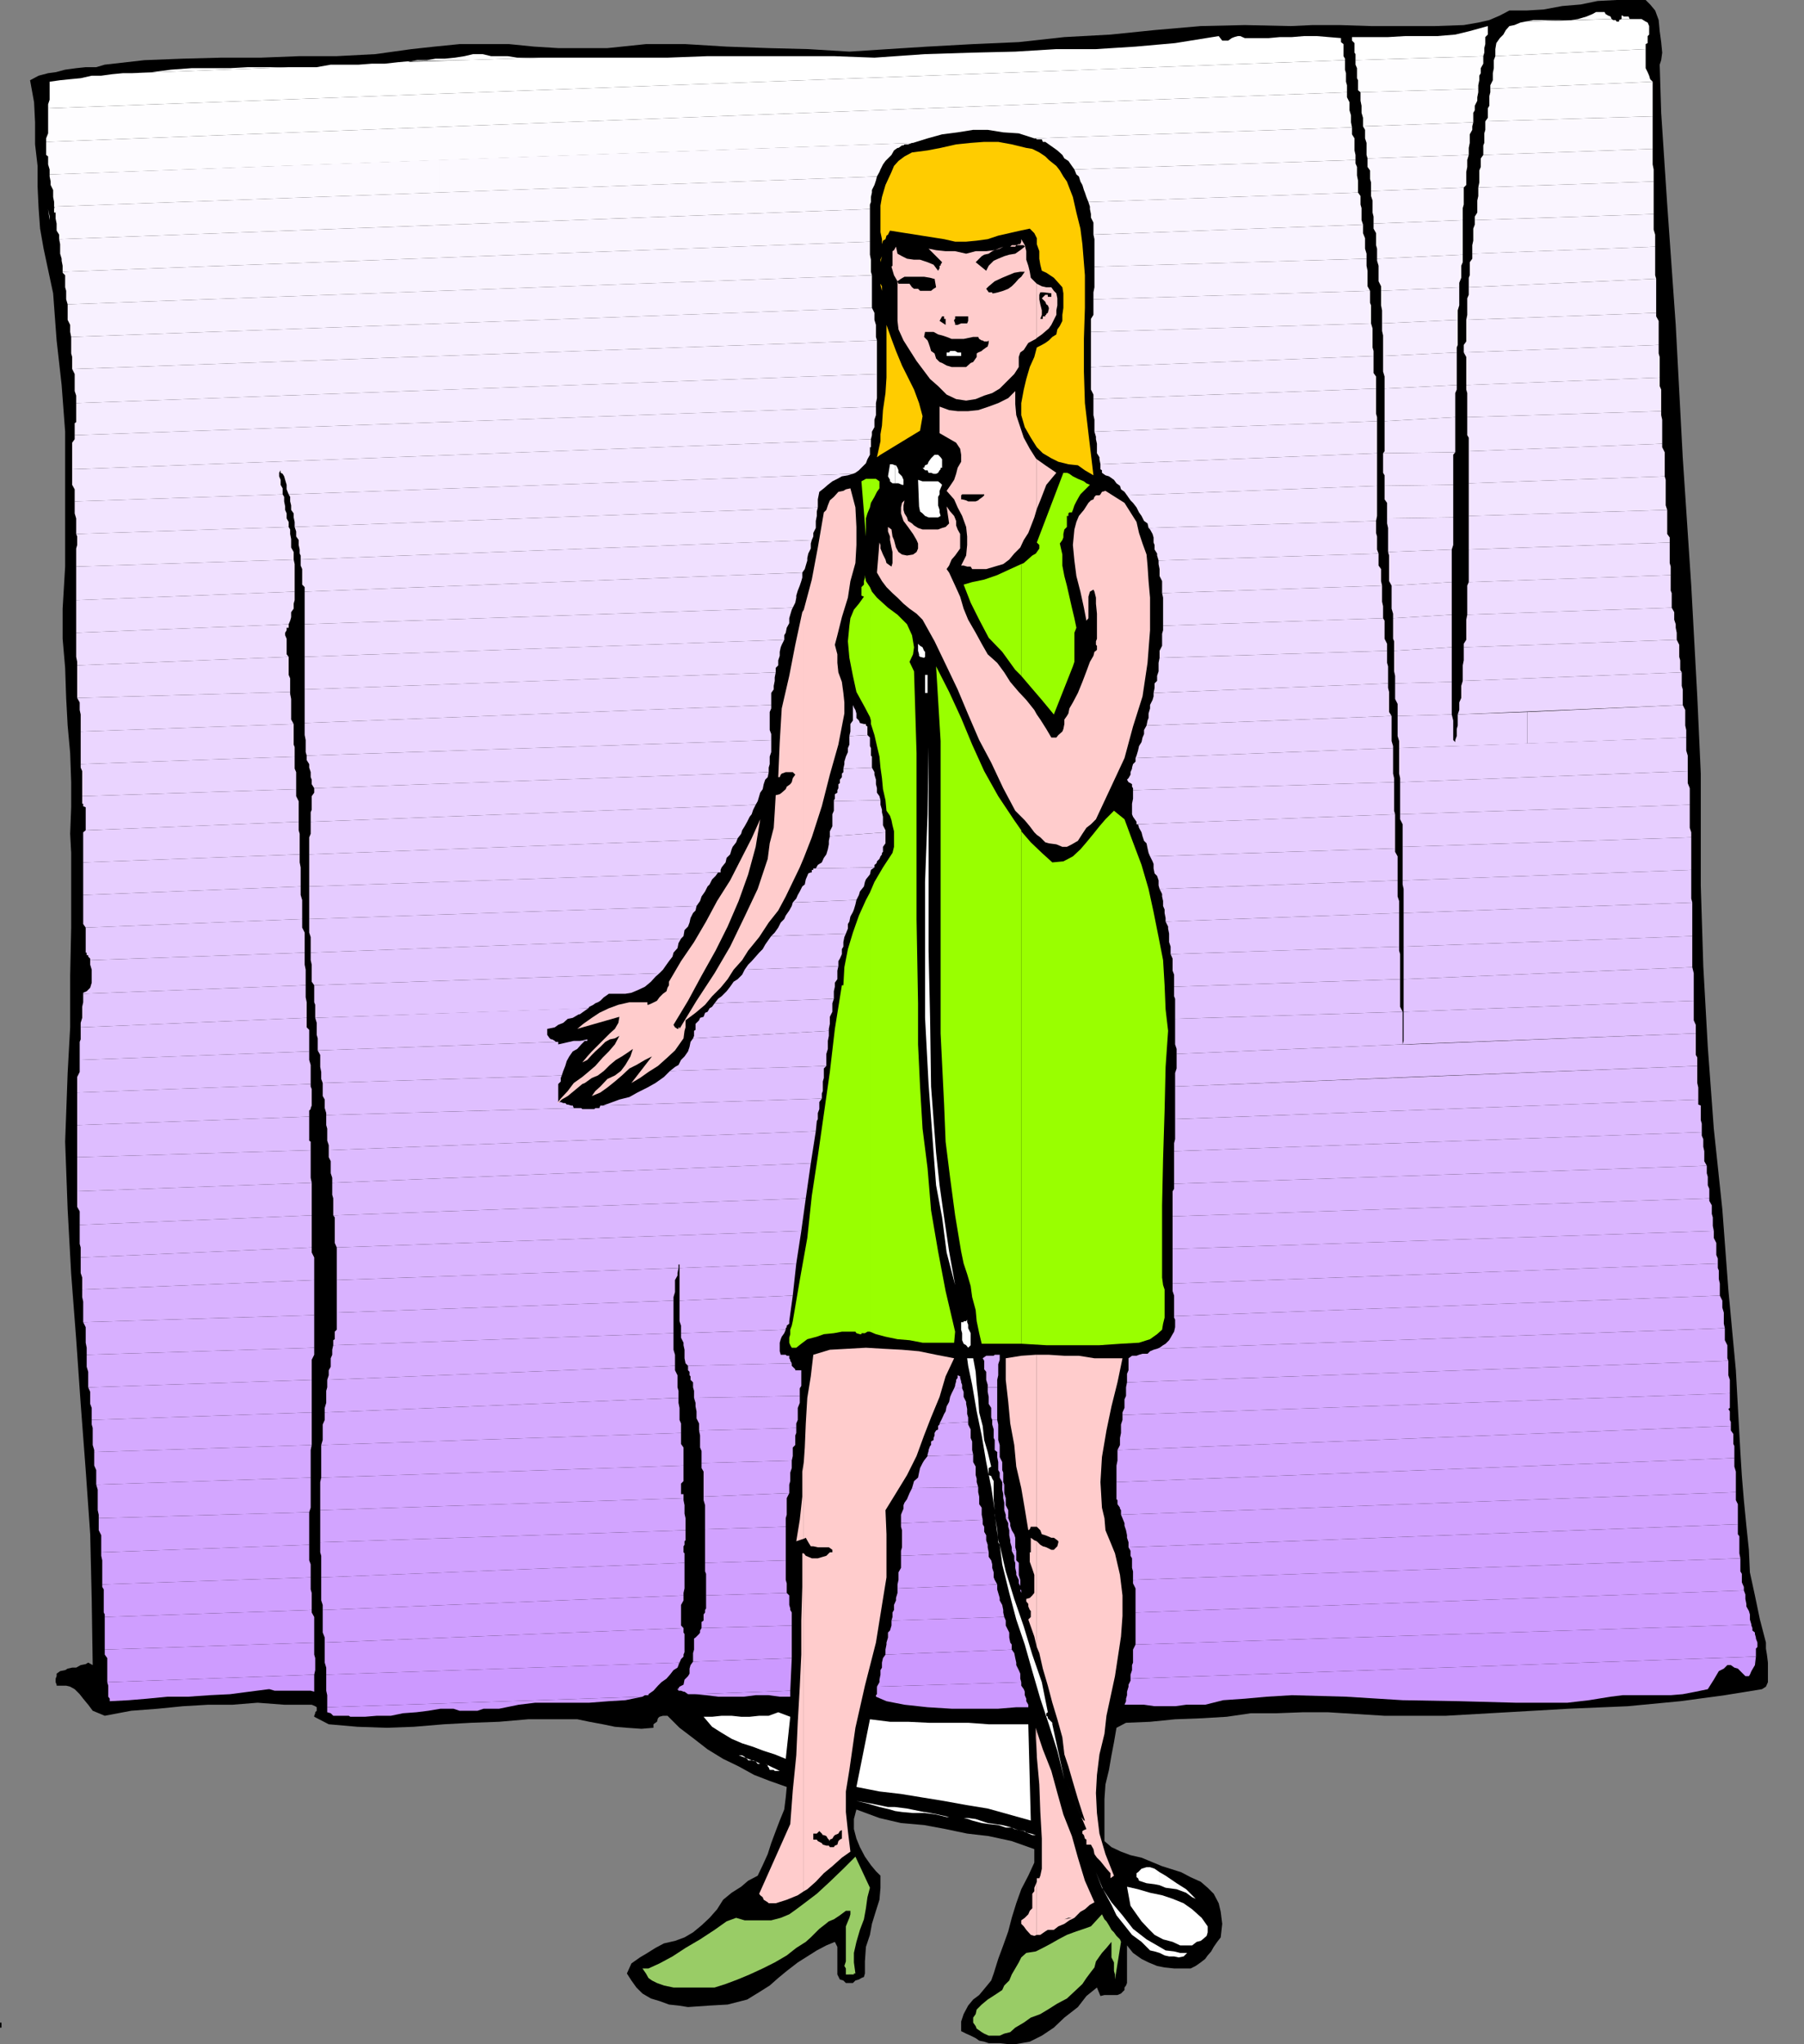
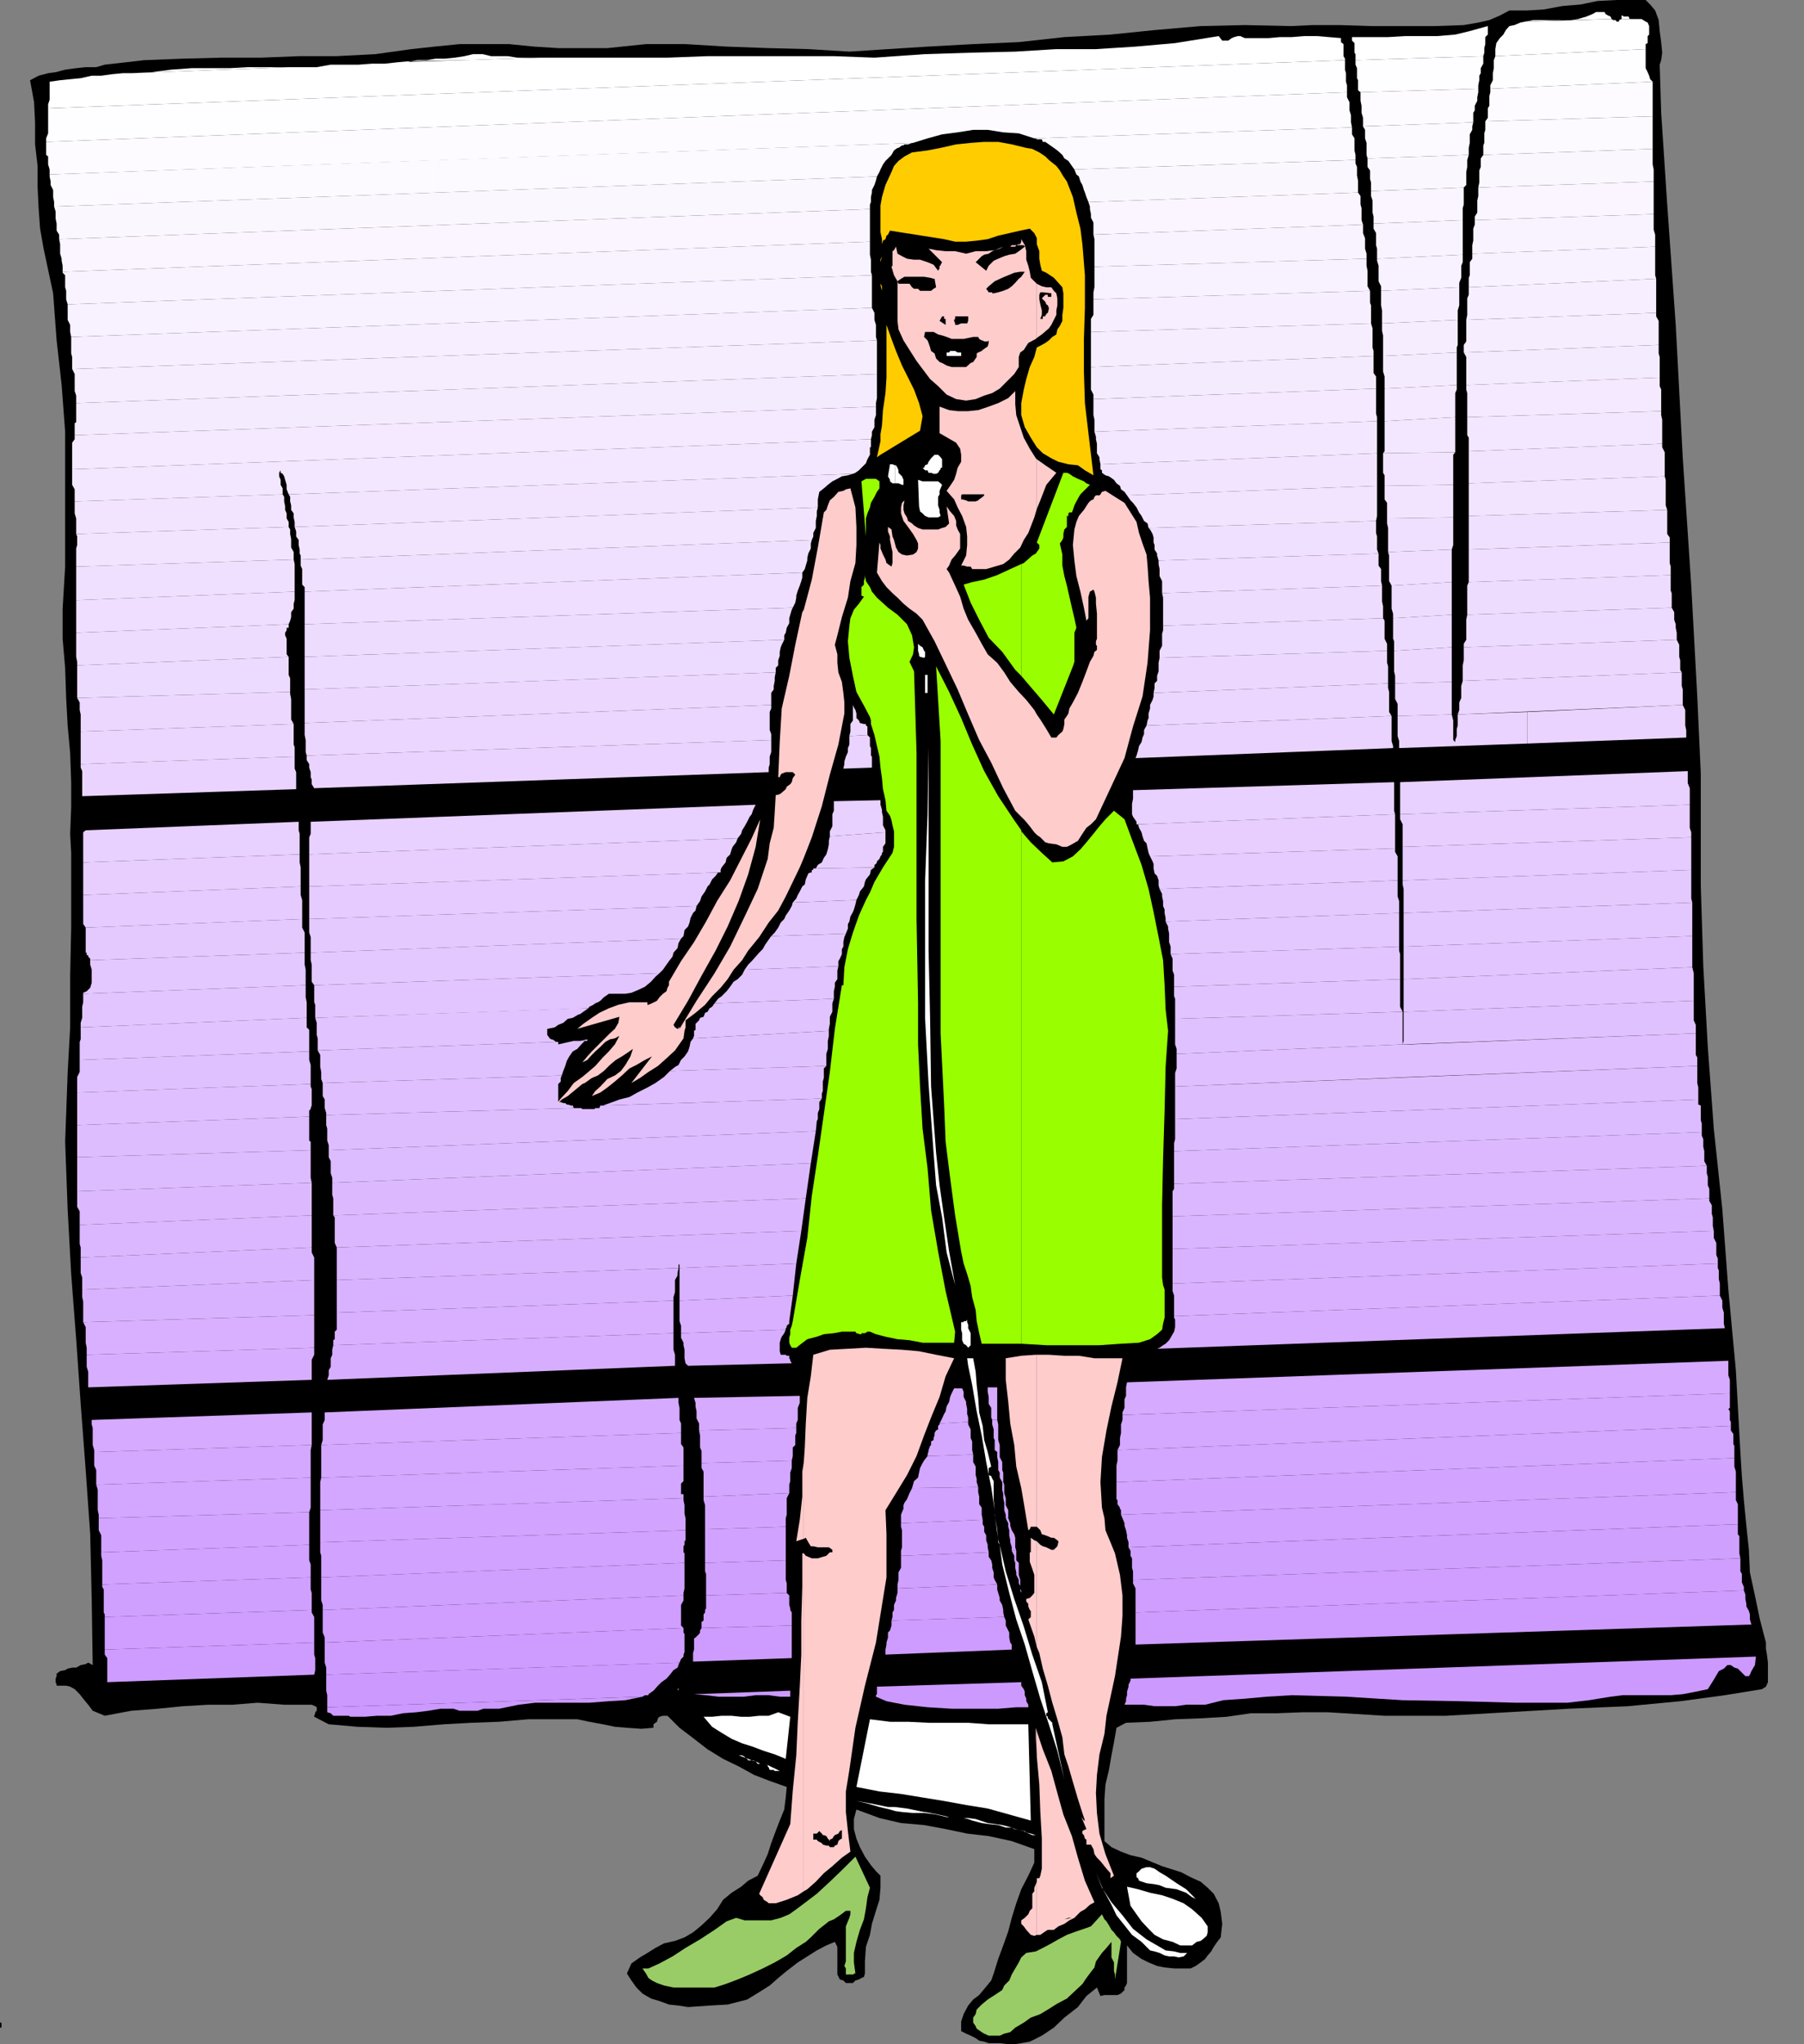
<svg xmlns="http://www.w3.org/2000/svg" width="360" height="407.699">
  <rect width="100%" height="100%" fill="#808080" stroke="none" />
  <path d="m328.402 0 .899.898 1 1.2L331 4l.203 2.2.297 2.198.203 2.102-.203 1.5-.297.898.297 9.602 1.203 18.297 1.7 24 1.398 26.402 1.699 25.598 1.203 22.101.7 15.399v22.3l.5 16.102.898 16.098 1.199 16.3 1.703 16.102 1.2 16 1.5 16.098.898 16.3.3 4.801.399 4.801.5 5.098.5 4.8.203 4.5 1 4.602 1 4.801 1.2 4.598v1.199l.199 1.203.199 1.598v3.902l-.399.898-.8.5-7.399 1.2-8.902 1.199-10.5 1-11.801.5-12.2.703-12.3.7h-12.2l-11.3-.7h-5l-5.297.2h-5.101l-4.801.698-5 .301-5.301.2-5 .5-4.797.199-1.902 1-.5 2.902-.5 2.598-.5 2.902-.7 2.898-.199 2.899v8.402l1.399 1.2 1.902.898 1.899.703 2.199.5 4.101 1.7 3.801 1.198 1.899 1 2 .899L241 376.5l1.203 1.2 1 1.898.399 1.699.3 2.402-.3 2.7-.7.898-.699 1-.5.902L241 390l-.5.7-.898.698-1 .7-1 .5H234.3l-1.899-.2-1.5-.3-1.699-.7-1.402-.699-1.7-1.199-1.199-1.5v7.5l-.199.5-.3.398v.5l-.7.7-.703.3h-2.598l-.8.2-.7-1.7-2.101 1.7-1.7 2.199-2.699 2.101-2.101 2-2.399 1.602-2.402 1.2-1.7.3-1.198.2h-1.399l-1.703-.2h-2.2l-.898-.3-1-.2-.699-.5-1-.5-.902-.402-1-.5v-1.899l.5-1.5.902-1.699 1-1.203 1.2-.899 1-1.199L197.8 395l.5-1.402.902-2.899 1-2.699 1-2.8.7-2.7.898-2.902 1-2.801 1.402-2.7 1.2-2.597v-2.703l-4.5-1.598-4.602-1-4.301-.5-4.297-.902-4.3-.797-4.602-.402-4.301-1-4.598-1.7-.5 1.899v2l.5 1.902.7 1.7 1 1.898L173.8 372l1 1.2.902.898v2.402l-.203 2.398-.7 2.2-.8 2.601-.398 2.2-.801 2.398-.2 2.902v2.399l-.199.699-.5.203-.5.297-.699.203-.5.5H168.8l-.5-.5-.7-.203-.5-1v-5.5l-.5-1-1.699.703-1.902 1-3.797 2.398-2.203 1.7-1.7 1.402-1.698 1.5-1.899 1.2-2.601 1.597-3.899 1-3.601.203-4.301.297-1.899-.297-1.902-.203-1.898-.7-1.7-.5-1.699-1-1.203-1.199-1-1.398-.898-1.402.898-2 1.703-1.2 1.5-.898 1.598-1 1.699-.902 2.203-.5 1.899-.7 1.699-1L140 384l1.602-1.5 1.5-1.703 1.199-1.899L146 377.5l1.902-1.203 1.399-1.2 1.902-1 1-2.097 1-2.203.7-2.2.898-2.398.8-2.101.899-2.2.3-2.398.2-2.102-3.398-1.199L150.5 354l-3.098-1.703-3.101-1.5-3.098-1.899-2.703-2.101-2.898-2.2-2.399-2.398h-.902l-.7.2-.3.3-.2.7-.3.199-.399.3v.7l-2.402.199-2.898-.2-2.399-.199-2.402-.5-2.7-.5-2.398-.5h-9.8l-5.801.5-5.5.2-5.5.3-6 .5-5.5.2-5.801-.2-5.7-.5-2.898-1.5v-.199l.2-.5v-.199l.3-.3v-.7l-.3-.203-.7-.297h-5.5l-5.3-.402-5 .402h-4.801l-5.102.297-5 .5-5.297.402-5.3 1-1.2-.5-1.203-.5-.898-1.199-1-1.203-.7-.899-1-1-.902-.5-.797-.199h-1.902V336l-.2-.5v-.703l.2-.5v-.5l.699-.5 1-.2.5-.3.902-.2h.801l.899-.5 1-.199.5-.3.898.5-.2-13.2L18 306l-.898-12.8-1-13.2-.899-12.902-1-13-.703-12.899-.5-13.5.203-5.5L13.5 214l.5-9.102v-10.3l.203-9.598v-14.902L14 166.297l.203-5.297v-5L14 150.2l-.5-5.5-.297-5.5-.203-6-.5-5.802v-6L13 113V86.098l-.7-9.301-1-8.899-.698-9.398-1.899-8.902-.703-4-.297-4.098-.203-4.3v-4.102L7 28.797v-4.399l-.2-4L6 16l1.703-.902 1.899-.5 1.5-.2 1.898-.5 2.203-.3 1.899-.2h2.101l1.7-.5L28.8 12l7.699-.3 7.703-.2h7.899l7.699-.3h7.402l7.7-.403 7.199-1 4.601-.5 5-.5h9.899l5 .5 4.8.3h9.801l7.7-.8h7.898l8.199.5 8.402.3 7.899.2 8.199.5 7.703-.5 7.899-.5 9.101-.5 9.098-.399 9.101-1 9.2-.5 8.8-.898 9.2-.8 8.8-.2 9.2.2 4.3-.2h5.5l6.2.2h12.8l5.7-.2L295 4.5l2.203-.5 2.098-.902 1.902-1h3.399l3.398-.2 3.8-.699 3.602-.3 3.399-.7L322.6 0h5.801" />
  <path fill="#fff" d="M325.703 3.797h-2.101v-.7h.199l.199.2h1l.203.5h.5M57.602 13.398l-31.399 1.2 4.098-.2 3.8-.5 4.102-.3h7.7l3.597-.2h8.102M92.703 12l15.797-.5h-5.297l-1.902-.3H98l-1.7-.403h-1.898l-1.699.402V12m0-.8-1.902.3-2 .2h-1.899l-1.699.3h-1.902l-1.399.2 10.801-.2v-.8M312 4h-6l-1.598.297zm1.5 0 8.102-.203-.2-.5-.5-.2-.5-.3-.199-.399H318.5l-.7.399-1.198.5-1.7.5L313.5 4M81.902 12.2l-2.402.198h1.902zm0 0" />
  <path fill="#fff" d="m26.203 14.598 31.399-1.2h5.601l2.797-.5h5.602l2.601-.199h2.598l2.699-.3 29-.899h24.703l8-.3h25.2l8.097.3 10.102-.703L194 10.5l8.602-.203 8.199-.5h7.902l7.899-.5 7.898-.7 8.703-1.398.7.899h1.199l.699-.5.5-.2L247 7.2h.5l.902.399h4.801l2.2-.2h2.398l2.402-.199h2.598l2.402.2 2.399.199v.8l.5.399V11.2l.3.5v.3l-258.8 9.598v-.801l.3-.899v-3.601L12 16l2-.203 2.102-.2 2.199-.5h1.902l2.2-.3 2.097-.2h1.703m278.199-10.3 17.2-.5.3.203h.5l.2.297h.5V4l.5-.203h4l.3.203.5.297.399.203.3.7v1.698l-.3.301v1.399l-.399.199v1l-30 1.402V9.797l.2-1.2.699-1 .699-.699.5-.898.703-.8 1-.2 1.2-.5 1-.203M296 11.2l-25.5.8v-1.203l-.2-.297V8.598l-.5-.5v-.7h7.2l3.402-.199h6.399l3.601-.3 2.899-.7 3.601-1v1.7l-.5.5v1.398l-.199.8v.903l-.203.7" />
  <path fill="#fefdff" d="M9.602 21.598 268.402 12v1.898l.2.7v1.699l.199.703v1.398L9.203 28.297v-.7l.399-1v-5M270.5 12l25.5-.8v1.5l-.5.898v1l-.297.5V16L295 17v.7l-23.5.698L271 18v-2l-.2-.402v-2l-.3-.7V12m27.902-.8 30-1.403v3.8l.399.801.3.7.2.699.5.5-32.399 1.402V17l.5-1v-1.402l.2-1V12l.3-.8" />
  <path fill="#fdfbff" d="m9.203 28.297 259.598-9.899v1l.5 1V22l.3 1v1.398l.2 1-63.399 2.2-3.101-1-3.098-.2-3.101-.5h-2.899l-3.101.5-3.102.399-2.898.8-2.899.903-172.3 6.297v-1l-.301-1v-1.598l-.399-.3v-2.602M271.5 18.398 295 17.7v.7l-.2 1v.699l-.5 1V22l-.3.5v1.898l-22 .801V23.5l-.297-1v-1.402l-.203-1v-1.7m25.902-.698 32.399-1.403v6.902l-33.399 1 .5-.699v-1.902l.301-.5v-1.899l.2-.8v-.7" />
  <path fill="#fcf9ff" d="m206.402 27.598 63.399-2.2v1.399l.5.8V30l.199.898v1l-56.098 1.899-.5-.7-.699-1-.8-.5-.403-.699-1-.898-.7-.5-1-.703-.698-.5h-.5l-.2-.5h-1l-.199-.2h-.3M272 25.2l22-.802-.2.801v.7l-.5.898V28.5l-.198 1v1.398l-20.2.7-.199-.7V28.5l-.3-.902v-1.7L272 25.2m24.402-1 33.399-1v6.5L296 30.897V29l.203-.5v-1.902l.2-.7V24.2M87.602 38.398 175 35.2l.5-.902.203-.5.5-1 .5-.7 1.2-1.199.5-.898.699-.5h.199L180 29h.3l.2-.203h.703L182 28.5l-94.398 3.398v6.5m0-6.5-77.7 2.899v.402l.2 1v.7l.5 1v1.398l.199 1v.902l76.8-2.8v-6.5" />
  <path fill="#fbf7ff" d="m10.8 41.2 164.2-6-.2.8-.3.898-.5 1v.5l-.2.899v1l-.198.5v.902L11.8 47.7v-.902L11.3 46v-1.402l-.2-1v-1.399l-.3-1m203.602-7.402 56.098-1.899v.7l.3.699V35l.2 1v2.398l-53.797 1.899-.402-1-.301-.899-.2-.5-.3-1-.398-.699-.301-1-.5-.402-.399-1m58.5-2.199 20.2-.7-.301 1v1.399l-.2 1v2.601l-.5.5-18.5.7v-1.7l-.199-.699V34l-.5-.703v-1.7M296 30.898l33.8-1.199v3.098l.2 1v2.402l-35 1.2.203-1V34l.297-.703v-1.7l.5-.699" />
  <path fill="#faf5ff" d="m11.8 47.7 161.802-6v6.5L12.5 54.2V53l-.2-1v-.402l-.3-1v-1.899l-.2-1m205.403-7.402L271 38.398l.5.7v1.699l.203.703v2.398l.297.899-53.797 2v-2.399l-.5-1V42.7l-.203-1v-.5l-.297-.902m56.399-2.2 18.5-.7v3.399l-.2.703v2.398l-17.8.7v-1.399l-.2-.8V40l-.3-.902v-1m21.398-.7 35-1.199v6.5l-35.7 1.2v-.7l.5-.8V40l.2-.902v-1.7" />
  <path fill="#f9f3ff" d="m12.5 54.2 161.102-6v2.597l.199 1v2.402l.199.7-160.5 5.8-.297-1V58L13 57.297v-2.399l-.5-.5V54.2m205.703-7.403 53.797-2V46.5l.402 1v2.098l.301 1v1l-54.3 1.601v-5.5l-.2-.902m55.899-2.199 17.8-.7v6.899l-17.101.8v-2l-.2-.699V46.5l-.5-.902v-1m20.199-.7L330 42.7v3.098l.3 1V49.2l-36.5 1.399v-1.7L294 48v-2.402l.3-.801v-.899" />
  <path fill="#f8f1ff" d="M13.5 60.7 174 54.897v6.5L14.203 67.2l-.203-1v-1.402l-.5-1V60.7m204.902-7.5 54.301-1.602V53l.2 1v3.098l.5.902-55.2 1.7v-1.403l.2-1v-4.098m56.397-1.601 17.102-.801v1.5l-.3.703v2.398l-.399 1v.899L275.602 58v-.902l-.5-1V53l-.301-1v-.402m18.999-1 36.5-1.399v5.7l.2.699-37.398 1.699v-1.899l.199-.5v-2.601l.5-.7v-1" />
  <path fill="#f7efff" d="M14.203 67.2 174 61.397l.5 1v1.399l.3 1v2.402l.2.7-160.598 5.699v-2.399l-.199-.699v-3.3m204-7.499 55.2-1.7v2.398l.199.5V64.5l-55.899 1.7v-2.602l.5-.801v-3.098M275.602 58l15.601-.703v3.601l-.3 1v1.899L275.8 64.5v-2.602l-.2-1V58m17.502-.703 37.398-1.7v6.801l-37.898 1.399.199-1V59.5l.3-.703v-1.5" />
  <path fill="#f6edff" d="M14.402 73.598 175 67.898v6.7l-159.797 5.8v-1.5l-.3-.898v-3.402l-.5-1m203.3-7.398 55.899-1.7.3 1v3.797l.2.703v1l-56.399 2.2v-7m58.097-1.7 15.102-.703v5l-.199.5v1L276 71v-4.102l-.2-.898v-1.5m16.802-.703 37.898-1.399v.7l.5.902v4.797l-38.898 1.5v-1.5l.5-.7v-4.3" />
  <path fill="#f5ebff" d="M15.203 80.398 175 74.598v4.8l-.2 1v.7L14.903 86.797v-2.399l.301-.199v-3.8M217.703 73.2l56.399-2.2v3.398l.5.7V77.5l-56.399 2.098v-.899l-.5-1v-4.5M276 71l14.703-.703v6.5l-14.402.703v-2.402l-.301-1V71m16.102-.703 38.898-1.5V70.5l.203.7v4.097l-38.601 1.5v-5.598l-.5-.902" />
  <path fill="#f4e9ff" d="m14.902 86.797 159.899-5.7v1.7l-.301.902v1.5l-.5.899v.699l-.2.8-159.398 6v-5.3l.5-.7v-.8m203.301-7.199 56.399-2.098v5l.199.7v.8l-56.399 2.098v-2.399l-.199-.902v-3.2M276.3 77.5l14.403-.703v.902l-.3.7v4.8L276.3 84v-6.5m16.302-.703 38.601-1.5V77l.297.7V82l-38.7 1.2v-4.802l-.198-.699v-.902" />
  <path fill="#f3e7ff" d="m14.402 93.598 159.399-6v1.601h-.2v1.5l-.5.899-.3.8-1.399 1.399-.699.5-.5.203-112.601 4.098-.399-1v-.899l-.3-1-.2-.699-.3-.5-.403-.203v-.5l-.297.5V95l.297.7v1l.402.698v1.2L14.902 100v-2.402l-.5-.899v-3.101m204-7.5L274.801 84v6.398l-55.2 2.2-.199-1v-.399l-.5-.8V88.5l-.199-.902v-.5l-.3-1M276.3 84l14.102-.8v7L276 90.397l.3-.398v-6m16.5-.799 38.7-1.2v.797l.203.902V88.5L293.102 90v-2.703l-.301-.5v-3.598" />
  <path fill="#f2e4ff" d="m219.602 92.598 55.199-2.2v6.5l-49.899 1.899-.5-.7-.699-.5-.203-.699-.7-.5-.5-.699-1-.699-.698-.203-.7-.5v-.5l-.3-.2v-1M276 90.398l14.402-.199-.402.5v6l-13.7.2v-2.102l-.3-.5v-3.899M293.102 90l38.601-1.5v.7l.5 1V95l-39.101 1.398V90m-235.5 14.098-.399-.7v-1l-.3-.699V101l-.2-1v-.902l-.3-.5-41.5 1.402v2.398l.3 1v3.102l42.399-1.402v-1m0-5.5.3.5V100l.2.797v.902l.5.7v.8l.199.899v1l104.402-3.899v-1.601l.297-1.5.902-.7.801-.699.899-.699 1-.5.898-.5 1.203-.203 1-.297-112.601 4.098" />
  <path fill="#f2e4ff" d="m15.203 106.5 42.399-1.402.3.5v.902l.2 1v1.7l.5.898v1.5L15.203 113v-3.602l.2-.699V107l-.2-.5m43.597-1.402 104.403-3.899L163 102v.898l-.2 1v1.399l-.5 1V107l-.3.7-102 3.898v-.801l-.2-.399v-.8l-.198-.899v-1l-.5-.699v-1l-.301-.902m166.101-6.301 49.899-1.899v6l-.2 1-45.398 1.399-.203-.899-.7-.5-.5-1-.5-.699-.5-1-.698-.902-.5-.5-.7-1m51.398-1.899L290 96.7v6.5l-13.2.2v-3.102l-.5-.7v-2.699m16.802-.501L332.203 95l.2.7v5.097l.3.902-39.601 1.2v-6.5" />
  <path fill="#f0e0ff" d="m15.203 113 43.399-1.402.199.902v5.5l-43.598 1.7V113M60 111.598l102-3.899-.2.7v1l-.5 1-.198.898v.5l-.301 1-.2.703-.5.7-99.3 3.8v-.902l-.5-.5V113.5l-.301-.703v-1.2m169.203-6.3 45.399-1.399v2.399l.199.703v2.598l.3.8-43.898 1.399-.3-1v-.399l-.5-.8v-.899l-.2-.5v-1L230 106.5l-.5-.902-.297-.301m47.597-1.899 13.2-.199v5.5l-.297.899-12.703.5v-4.801l-.2-.899v-1m16.302-.5 39.601-1.199v4.801l.5.7v1l-40.101 1.398v-6.7" />
  <path fill="#efdeff" d="m15.203 119.7 43.598-1.7v1.7l-.2.698v1l-.5.7v1l-.199.699-.3.703-42.399 1.7v-6.5M60.8 118l99.302-3.8v1l-.2.698-.3.899-.399 1-.3 1v.402l-.2 1-.5 1-97.402 3.301V118m170.402-6.203 43.899-1.399v2.399l.5.703v2.398l.199.899-43.899 1.5v-2.399l-.5-1V113.5l-.199-1v-.703M277 110.098l12.703-.5v6.5l-12 .699-.5-.899v-5.101l-.203-.7m16.102-.499 40.101-1.399v4.098l.2.703v1.7l-40.301 1.398v-6.5" />
  <path fill="#eedcff" d="m15.203 126.2 42.399-1.7v.7h-.399v.5l-.3.5v.5l.3.698v3.102l.399.5-42.2 1.7v-.7l-.199-1v-4.8m45.597-1.7 97.403-3.3-.203.398-.297 1-.203.699v1l-.5.902-.2 1-.3.5v.899L60.8 131v-6.5m171.102-6.203 43.899-1.5V120l.199.898v2.399l-43.898 1.5v-5.598l-.2-.902m45.801-1.5 12-.7v6.5l-11.703.7v-.899l-.297-1v-4.601m15.399-.699 40.3-1.399v3.098l.2.5v2.902l-40.801 1.399v-5.801l.3-.7" />
  <path fill="#eddaff" d="m15.402 132.7 42.2-1.7v3.598l.3.699V138l-42.5 1.2v-6.5M60.8 131l95.7-3.402-.5 1-.2.5-.198.902v.797l-.301.902v1l-.5.5v.899l-94 3.402V131m171.301-6.203 43.898-1.5.3.5v3.601l.5 1v1.399l-45.398 1.402v-1.402l.5-1v-2.399l.2-.699v-.902m45.898-1.5 11.703-.7v6.5l-11.5.7v-1.899l-.203-.5v-4.101m14.8-.699 40.802-1.399.5.899v1.5l.3.902v.7l.2 1v1.398l-42.5 1.5v-.7l.5-.8v-4l.199-1" />
  <path fill="#ecd8ff" d="m15.402 139.2 42.5-1.2v.398l.2 1v4.102l.5.898-42.5 1.5V142.5l-.2-.902v-1.5l-.5-.899M60.8 137.5l94-3.402-.198 1v.699l-.2 1v.703l-.5.7v2.398l-93.101 3.601V137.5m170.601-6.3 45.399-1.403v2.402l.199.7v3.398l-46.797 1.902.2-1v-.902l.5-.5v-1l.3-.899V132.2l.2-1m46.8-1.403 11.5-.7V136l-11.3.297v-1.5l-.2-.899v-4.101m13.899-.699 42.5-1.5.5 1V131l.199.7v1.898l.3.5-43.699 1.699v-3.098l.2-1v-2.601" />
  <path fill="#ebd6ff" d="m16.102 145.898 42.5-1.5v4.102l.199.5v1.898l-42.7 1.5v-6.5M60.8 144.2l93.102-3.602v.699l-.3.703v3.598l.3.8v1.2l-92.699 3.101L61 150v-2.402l-.2-1v-2.399m169.403-5.999L277 136.296v.902l.203.801v4l.5.797-48.902 1.902.199-1 .203-.5v-.902l.297-1v-.7l.5-1 .203-.699v-.699m48.199-1.901 11.301-.297v6.5l-10.8.297v-2.399l-.5-1v-3.101m13.499-.5 43.7-1.7v2.7l.199.703v3.098l-44.899 1.902.301-.902v-1.5l.399-.899v-2.402l.3-1m-118.8 10.801-3.602.199.203-.899v-1.5l.5-.699v-3.101l.2.5.3.5.2.699v.902l.5.5.199.5.8.2h.399v.3l.3.2v1.699" />
  <path fill="#ead4ff" d="m16.102 152.398 42.699-1.5v2.399l.3.703v3.398l-42.699 1.399v-5l-.3-.7v-.699m45.101-1.698 92.7-3.102V150l-.301.898v1.5l-.2.7V154l-90.699 3.2-.5-.802v-.898L62 155v-1l-.297-.902v-.7l-.5-.8v-.899m108.297-3.902 3.602-.2.5.5v1.7l.199.402v1.5l.199.2v2.199l-5.7.199.2-.899v-.5l.3-1 .403-.898v-.8l.297-.7v-1.703m59.3-2.097 48.903-1.903v5l.297 1v.402l-51.398 2 .199-.5.3-1 .2-.902.5-.797.199-.902.3-.7v-.8l.5-.899m76 3.598 31.7-1.2v-1.5l-.2-.898v-3.101l-.5-1-31 1.402v6.297" />
  <path fill="#ead4ff" d="m304.8 142-13.898.5v2.2l-.199.698v1.399l-.3.8v.903-.5l-.403-.402v-3.899l-.297-1.199-10.8.297v4l.3 1v1.402l25.598-.902V142" />
-   <path fill="#e9d2ff" d="m16.402 158.797 42.7-1.399v1.399l.5 1v4.101l-42.5 1.7V161l-.5-.203v-.5h-.2v-1.5m46.301-1.597 90.7-3.2-.2 1-.5.5-.3.898-.2 1-.5.7-.203.699-.297 1-.402.703L62 163.898V162l.203-.5v-2.703l.5-.7v-.898m105.597-3.902 5.7-.2.5.903v.5l.3 1v.898l.2.801v.899l.5.699.203.8-9.3.2v-.2l.199-.3v-.899l.5-.3v-.5l.199-.399v-.8l.3-.2v-.699l.399-.5v-.703l.3-.297v-.703m58.302-2.097 51.398-2v5.097l.203.902V156l-52.101 1.598v-.399l-.2-.3v-.5l-.3-.2-.399-.199-.3-.5.3-.3.399-.7v-.5l.3-.703v-.2l.2-.699.5-.5v-.699m52.601-1.999 57.297-2.102v2.601l.3 1v3.098L279.403 156v-.8l-.199-.903v-5.098" />
  <path fill="#e8d0ff" d="m17.102 165.598 42.5-1.7v1.7l.199.699v4.101L16.6 172v-6l.5-.402m44.9-1.7 88.8-3.398-.5 1-.3.898-.398.5-.5 1-.5.899-.5.8-.2.7-.699.902-85.5 3.2V167l.297-.703v-2.399m104.402-4.101 9.301-.2v.903l.297 1v.5l.203.898v1.7l.5 1V166l-11.101.797v-1l.5-1v-2.399l.3-.699v-1.902m59.7-2.199L278.203 156v5.7l.2.698-51.301 2h-.301v-.5l-.7-1-.199-.5v-2.101l.2-1v-1.7m53.3-1.597 57.399-2.203v2.402l.402 1v3.301l-57.8 1.898V156" />
  <path fill="#e7ceff" d="m16.602 172 43.199-1.602V172l.199 1v3.797L16.602 178.5V172m45.101-1.602 85.5-3.199-.3.801-.7.898-.203.5-.297 1-.703.7-.2.902-.8 1-.2.5v.5h-.5l-81.597 2.797v-6.399m103.899-3.601 11.101-.797v2.2l-.5.698v1l-.203.2v.3l-.297.399-.203.5-.5.5V172l-.2.297-.3.203v.5l-11.7.2.403-.7.797-.5.402-.902.5-.7.301-1 .2-1v-.699l.199-.902m61.5-2.399 51.3-2v6.801l-48.902 1.598-.297-.7-.203-.898-.2-1-.5-.5-.3-.902-.2-.797-.5-.902-.198-.7m52.3-2 57.801-1.898v4.598l.297.902v1l-57.598 1.898v-4.5l-.5-1v-1" />
  <path fill="#e5cbff" d="M16.602 178.5 60 176.797v1.703l.3 1v3.797L17.103 185l-.5-.703V178.5m45.1-1.703L143.301 174l-.5.7-.7.698-.5 1-.398.399-.5 1-.703 1-.297.902-.703 1-77.297 2.598v-6.5M162.8 173.2l11.7-.2-.7.5-.198.898-.801 1-.2.5-.199.899-.8 1-.2.703-.5 1-12.699.5.7-.8.3-.7.399-.703.5-1 .5-.399.199-1 .3-.699.2-.5.5-.199H162v-.5h.3v-.3h.5m66.7-2.403 48.902-1.598v.7l.5.898v4.8l-47.5 1.7-.199-.7v-1l-.3-.898-.5-.5-.2-1v-.902l-.203-.5-.5-1m50.402-1.899L337.5 167v6.5l-57.598 2.098v-6.7" />
  <path fill="#e4c9ff" d="m17.102 185 43.199-1.703V185l.5 1v4L18 191.5v-.3l-.398-.403v-.297H17.3v-.5h-.2v-5m44.603-1.703L139 180.699l-.2.899-.5.5-.5 1-.198.902-.301.797-.7.703-.199 1.2-.5.5L62 190v-3.102l-.297-.898v-2.703m96.5-3.297 12.7-.5-.2.898-.3 1-.2.5-.5.899-.203 1-.297.5v.902l-.402 1-14.899.5.7-.699.699-1 .5-1 .699-.703.3-.7.7-1 .5-.898.203-.699m73.199-2.703 47.5-1.7v3.2l.301.902v2.399l-46.601 1.699v-.7l-.2-1v-.699l-.3-.699v-1l-.2-.902v-.5l-.5-1m48.5-1.699L337.5 173.5v5.7l.203.8-57.601 2.098v-4.801l-.2-.899v-.8" />
  <path fill="#e3c7ff" d="m18 191.5 42.8-1.5v2.398l.2 1v3.102l-44.398 1.7v-.2l.699-.3.699-.7.3-1v-2.602l-.3-1v-.898m44-1.5 73.902-2.8-.5.898-.199 1-.8.902-.2.797-.703.902-.5.7-.7 1-.698.699-68.899 2.402-.5-.703v-3.399L62 191.5V190m91.902-3.3 14.899-.5-.301.698-.2 1v.899l-.3.5v1l-.398.902-.301.5v1l-18.7.7.7-1 .699-.7.8-.902.7-.797.703-.703.5-.899.7-1 .5-.699m78.699-2.902 46.601-1.7v6.7l-45.601 1.5v-1.5l-.301-.899V186.2l-.2-1v-.402l-.5-1m47.501-1.7L337.703 180v6.7l-57.601 2.097v-6.7" />
  <path fill="#e2c5ff" d="M16.602 198.2 61 196.5v2.398l.203 1V203l-45.101 1.898V204l.3-1v-2.203l.2-.899V198.2m46.101-1.7 68.899-2.402-.801.699-.899 1-1.199 1-1.5.703-1.203.5-1.2.2h-3.3l-.7.5-.3.198-.7.7-.5.3-.5.2-.398.3-.8.399-.2.3-54.5 1.903v-2.602l-.199-.5V196.5m85.899-3.102 18.699-.699-.2.899v1.699l-.5.703v.797l-.199.902v1.5l-23.8.899.699-.899.699-.5 1-1 .703-.902.7-1 .8-.5.899-.899.5-1m85-3.101 45.601-1.5v.8l.2.7v5l-45.102 1.5v-2.399l-.301-.8v-2.399l-.398-.902m46.5-1.5 57.601-2.098v6.2l-57.601 2.398v-6.5" />
  <path fill="#e1c3ff" d="M16.102 204.898 61.203 203v1.898l.5.5v4.301l-45.8 1.7v-3.602l.199-.5v-2.399m126.5-4.8 23.8-.899-.3.899v1.699l-.5 1v1.402l-.2 1v.399l-27.101 1.5.199-.5v-1l.3-.2V204.2l.7-.699.203-.5.7-.203.3-.797.5-.203.399-.7.5-.3.5-.7m91.698-3.301 45.102-1.5v5.5l.5 1-45.402 1.402v-4l-.2-.5v-1.902m45.802-1.5 57.601-2.399.297 1.2v5.5l-57.898 2.199v-6.5m-164.399 12.301h1.5v-.301zm0-5.301.7-.5 1-.7h-1.7v1.2m0-1.199L62.903 203l.3 1v2.398l.2.7v2.402l47.5-1.703-.2-.2-.5-.3H110l-.297-.2-.5-.699V205.2l1.5-.3.7-.5 1-.399.898-.8 1-.2 1.199-.703h.203v-1.2" />
  <path fill="#e0c1ff" d="m15.902 211.398 45.801-1.699v1.7l.297 1v3.8l-46.598 1.7v-3.102l.5-1v-2.399m47.5-1.898 47.5-1.703h.5v.5l3.098-.7h2.203l-.703.7-.797.902-.902.5-.7 1-.5.899-.3 1-.399 1-.3.902-47.7 1.5-.3-.8v-1.403l-.2-1v-2.399l-.5-.898m74.898-2.402 27.102-1.5v1l-.199 1v1.601l-.3 1v2.399l-31.2 1 1-.801.7-.399.5-1 .699-.699.699-1 .3-.902.2-1 .5-.7m141.601 1.2 58.5-2.2v-1.699L338 203.5v-3.902l-57.898 2.199v5.8l-.2.7m0-3.097v-3.403l-45.402 1.402v5.098l.3.902v1l45.102-1.902v-3.098" />
  <path fill="#dfbfff" d="M15.402 217.898 62 216.2v.5l.203.5v3.301L62 221v.2l-.297.3v1.2l-46.3 1.698v-6.5M64.402 216l47.7-1.5-.2.5v.7l-.5.5v3.597h.5l.5.203h.399l.3.297h.2l.699.203h.3l.2.5-49.398 1.398V222l-.301-1v-1.703l-.399-.7V216m69.301-2.402 31.2-1-.5.5V215l-.2.7v1.898l-.203.5v1l-43.7 1.402 1.403-.5 1.899-.703 2-.5 1.601-.899 2-1 1.598-.898 1.699-1.203 1.203-1.2m147.899 1.2 57.101-2.2v-1.699l-.3-.5v-4.3l-56.801 2.199v6.5m0-6.5h-1.7v2.402-2.402l-45.101 1.902v2.899l-.301.902v2.7l47.102-1.903v-6.5" />
  <path fill="#debdff" d="m15.402 224.398 46.301-1.699v4.801l.297.2v1.698l-46.598 1.399v-6.399m49.7-2L114.5 221h1.5l.203.2h2.399l.199-.2h.8l.2-.5h.5L164 219.098l-.5.699v1.402l-.297.801v1.2l-.203.398-.2 2-97.198 3.8v-1l-.301-.898v-2.402l-.2-.7v-2M234.5 216.7l104.203-4.102V216l.2.898v2.399L234.5 223.199v-6.5" />
  <path fill="#dbf" d="M15.402 230.797 62 229.398v5.5l.203 1-46.8 1.7v-6.801m50.199-1.399 97.199-3.8-1 6.402-95.5 3.898v-1L66 234v-2.402l-.398-.801v-1.399M234.5 223.2l104.402-3.903v1l.5.203v2.898l.2.7v1.699l-105.301 3.8V228l.199-.8v-4" />
  <path fill="#dcb9ff" d="m15.402 237.598 46.801-1.7v6.5l-46.3 1.899v-2.7l-.5-.898v-3.101m50.897-1.7L161.8 232l-1 7-94.3 3.398V239l-.2-.703v-2.399m168-6.3 105.302-3.801v.703l.3.7v1.5l.2.898v2l.5.902-106.301 3.598v-6.5" />
  <path fill="#dbb7ff" d="m15.902 244.297 46.301-1.899v6.399l-46.101 2v-2l-.2-.7v-3.8m50.598-1.899L160.8 239l-.898 6.5-92.699 3.297-.402-.899v-5.101l-.301-.399m167.8-6.3 106.302-3.598v1.5l.199.7v1.698l.3.7V239L234 242.598v-5l.3-.5v-1" />
  <path fill="#dab5ff" d="m16.102 250.797 46.101-2v1l.5 1v4.5l-46.3 1.902v-2.402l-.301-.899v-3.101m51.101-2 92.7-3.297-1 6.5-23.301.898v-.699h-.2v.7l-68.199 2.398v-6.5M234 242.598 341.102 239v.5l.5.898v1.7l.199.699v1.703l.199 1-108 3.598v-6.5" />
  <path fill="#d9b2ff" d="m16.402 257.2 46.301-1.903v7l-46.101 1.402v-4.101l-.2-.899v-1.5m50.801-1.902 68.2-2.399-.2 1v.5l-.5.899v2.402l-.3 1v.7l-67.2 2.398v-6.5m68.399-2.399 23.3-.898-.699 6.398-22.601 1v-6.5m98.398-3.8 108-3.598v1.398l.5 1v2.399l.3.703v1L234 256v-6.902" />
  <path fill="#d8b0ff" d="m16.602 263.7 46.101-1.403v6.5l-45.402 1.402v-1.402l-.2-1v-3.098l-.5-1m50.602-1.902 67.2-2.399v6.5L66.5 268.297v-1l.3-.2v-1.5l.403-.398v-3.402m68.399-2.399 22.601-1-.703 5.102v.5l-.5.398v.301l-.2.2v.3l-20.898.7v-1.5l-.3-.899v-4.102M234 256l108.8-4v.898l.2.5v1.7l.203.902v2.398L234.301 262.5v-4.102L234 257.5V256" />
  <path fill="#d7aeff" d="m17.3 270.2 45.403-1.403v1.402l-.5 1v4l-44.601 1.5v-3.101l-.301-1v-2.399m49.199-1.902 67.902-2.399v3.301l.301 1v2.2l-69.402 2.8.3-.902v-1l.399-.7v-1.699l.3-.699v-1l.2-.902m69.402-2.399 20.899-.699-.301.7-.5.699-.2.5-.198.699v1.703l.199.7h1l.199.198h.5v.5l.203.301v.2l.297.5-20.7.5-.5-.5-.198-1v-1.7l-.2-.902v-.5l-.5-1v-.899M234.3 262.5l108.903-4.102.5 1v1.399l.297 1V264l.203.898-113.3 4.102.5-.203.699-.5.5-.297.699-.703.3-.5.399-.7.3-.5.2-.898v-1.5l-.2-.402v-.297" />
-   <path fill="#d6acff" d="m17.602 276.7 44.601-1.5v6.5l-43.902 1.5v-2.403L18 280v-2.402l-.398-.899M65.3 275.2l69.403-2.802v.899l.5 1v2.402l.2.7v1.398L64.8 281.699v-.902l.3-1v-2.399l.2-.699v-1.5m72-2.801 20.7-.5v.5l.203.2.5.5v.199h1.2v3.101l-.301.5v1.5l-21.102.399v-1.399l-.2-.699v-1l-.5-.5v-.699l-.198-.203v-.7l-.301-.3v-.899M230.902 269l113.301-4.102v2.399l.5 1v2.601l.2.5-120 4.301V274l.3-.703v-2.399l.7-.5h.898l.5-.199L228 270h1l.5-.5.703-.3.7-.2M199 276.7h-1.898v-.5l-.301-1v-1.602l-.399-.5v-1.7l-.3-.5.699-.5h1.5l.199-.199h1v1l-.297.899v2.199l-.203.902v1.5m-7 .199h-1.598l.2-.5v-.199l.199-.699v-.3l.3-.403V274v.297l.5.203v.297l.2.703v.2l.199.5v.698" />
  <path fill="#d5aaff" d="m18.3 283.2 43.903-1.5v6.5l-43.402 1.398v-.399l-.301-1v-3.402l-.2-.7v-.898m46.5-1.499 70.602-2.903v1l.2 1v2.402l.3.7v1.898l-71.8 2.402.3-1v-3.101l.399-.899v-1.5m73.699-2.902 21.102-.399v1.399l-.399 1v2.402l-.3.7v.898l-19.403.5v-1.399l-.5-1V281.5l-.2-1v-.703l-.3-1m51.902-1.899H192l.3.7v1l.5 1V280l.2 1v1l.203.7v.898l-5.703.3.5-1 .402-.898.301-.5.2-1 .5-.902.199-1 .3-.7.5-1m6.7-.198H199v6.5h-1l-.2-.5v-1.903l-.5-.797v-1.402l-.198-1v-.899m27.8-.999 120-4.302v2.899l.301.902v2.7L224 282.198v-.5l.402-.902v-1.7l.301-.699V276.7l.2-1" />
  <path fill="#d4a8ff" d="m18.8 289.598 43.403-1.399-.203 1v5.5l-42.797 1.399v-2.899l-.402-.902v-2.7m45.301-1.397 71.8-2.403V288l.5.7v3.597l-72.3 2.402v-6.5m75.398-2.902 19.402-.5v1l-.199.5v1.902l-.5.5v1.7l-.203.898-18 .5v-2.399l-.297-.699v-2.402l-.203-1m48-1.399 5.703-.3v.5l.5 1v1.699l.297.703v1.7l.203.898-9.101.3v-.3l.199-.7v-.199l.3-.8.2-.2v-.699l.5-.3v-.403l.199-.5v-.5l.3-.5.403-.2v-.699l.297-.3v-.2m10.5-.698h1l.203.898v3.101l.297 1v1.399h-.5l-.5-.399v-2l-.2-.402v-1.7l-.3-1v-.898m26-.999 121.203-4.302v2.899l-.3.203.3.5v1.7l.2.398v.8L223 289.2l.5-1v-1.402l.203-1v-1.7l.297-.898v-1" />
  <path fill="#d3a6ff" d="M19.203 296.098 62 294.699v6l-.297.899-42 1.199v-.7l-.203-.898v-4.101l-.297-1m44.899-1.398 72.3-2.403v3.101l-.5.5V298h.5v.797l-72.5 2.402v-5.601l.2-.899M140 291.797l18-.5v1.5l-.297.902v1.7l-.203.699v1.699l-17.098.703v-5l-.402-.703v-1m45.102-1.399 9.101-.3v1.5l.5.902v1.7l.2.698v.7l.3 1-13.203.199.203-.7.2-.699.8-.699.2-1 .199-.902.5-1 .3-.5.7-.899m13.898-.8h.5v1l.5 1v1.601l.203.5v1.899l.2.5H200v-.5l-.5-.899v-1l-.297-.5v-1.601l-.203-1v-1m24-.398 122.402-4.802v.899l.5.703v2l.2.398v2.399l-123.301 4.8v-3.3l.199-1v-2.098" />
  <path fill="#d2a4ff" d="m19.703 302.797 42-1.2v6.5l-41.5 1.5V306.2l-.5-1v-2.402m44.199-1.598 72.5-2.403v.402l.2 1v1.7l.199.898v2.402l-72.899 2.399v-6.399m76.5-2.699 17.098-.703-.5 1v3.3l-.2.7v1.703l-16.097.5v-4.8l-.3-1v-.7M182 296.797l13.203-.2v1l.2.903v1.5l.5.7v1.398l.199 1-16.301.699v-1.7l.199-.5.3-.699v-.699l.2-.5.5-.699.203-.5.297-.703.5-1m18-.699h.402v1.699l.301 1v1.402l.5 1v1.598h-.5v-.7l-.3-.898v-1.5l-.2-.902V298l-.203-.902v-1m22.8-.5 123.302-4.801v1.703l.3 1v4.098l-122.699 4.5v-.899l-.203-.3v-.2L223 300v-.8l-.2-.2v-3.402" />
  <path fill="#d1a2ff" d="m20.203 309.598 41.5-1.5v3.101L62 312v2.598L20.402 316v-4.8l-.199-.903v-.7m43.699-1.999 72.899-2.399v2l-.2.2v.699l-.199.3v1.2l.2.199v1.902l-72.5 2.899v-4.301l-.2-.7v-2M140.703 305l16.098-.5v6.7l-16.098.5V305m39.097-1.203 16.302-.7V304l.3.5v1l.399.7v1l.3.898v.5l.2 1-17.5.699v-1l.199-.7V305.2l-.2-.699v-.703m20.903-1.001h.5l.399 1v.5l.3.902.5.801.2.7v1.898l.199.699h-.899v-.7l-.3-1v-.398l-.2-1v-1l-.199-.699v-.703l-.5-1m23-.699 122.7-4.5v1.601l.398.801v4l-121.598 4.598v-1l-.3-.899v-.5l-.2-1-.3-.902v-.5l-.403-1-.297-.7" />
  <path fill="#d0a0ff" d="M20.402 316 62 314.598V317l.203.7v3.398l-41.3 1.402v-.5l-.2-.402V317l-.3-.5v-.5m43.699-1.402 72.5-2.899v5.098l-.2.902v.5l-72 2.899v-1l-.3-.899v-4.601m76.601-2.898 16.098-.5v3.898l.199.699v1.902l-16.098.5v-4.3l-.199-.5v-1.7m39.097-1.402 17.5-.7v.903l.5.7.2.8v.7l.3.898v1l.2.5.5.902-19.898.797V316l.199-.902v-1.5l.5-.899v-2.402m22.101-1h.899v1.902l.5.5v2.399l.3 1v.699h-.3v-.7l-.5-1v-.5l-.2-.898v-1l-.199-.5v-.902l-.5-1m23.301-.699L346.801 304v2l.3.398v3.399l.2 1-121.2 4.3v-1.699l-.199-.699v-1.902l-.3-.5v-1l-.399-.7" />
  <path fill="#cf9eff" d="m20.902 322.5 41.301-1.402v.5l.5.902v5.098L20.903 329v-6.5m43.499-1.402 72-2.899v1l-.5.899v4.101l.5.5-71.601 2.899v-1l-.399-1v-4.5m76.5-2.898 16.098-.5.5.5v1.898l.203.699v.3l.297.5v2.602l-18 .5V323.5l.402-.3V322l.301-.402v-.5l.2-.301v-2.598m38.199-1.402L199 316v1l.203.7.297 1v.5l.5.898.203 1v.5l.2.902-22.5.7.199-.7v-.902l.3-.5v-1l.399-.899v-.5l.3-1v-.902m47.001-1.699 121.199-4.301v2.601l.3.5v1.7l.399.902v.7l-121.398 4.398v-4.801l-.5-1v-.7m-22.5.7h-.301l.3.5zm0 1.203v.2l.199.5v-.5l-.2-.2" />
  <path fill="#ce9cff" d="m20.902 329 41.801-1.402V330l.2.7v2.398l-.2.902-41.3 1.5v-4.8l-.5-.7v-1m43.897-1.402 71.602-2.899v.899l.2.3v3.602l-.2.5v.398l-.5.5-.3.7-70.5 2.402v-1.402l-.301-1v-4M140 324.7l18-.5v6.5l-19.7.698V329.7l.2-.699v-2.203l.3-.2.7-.699.203-.3v-.399l.297-.5m37.902-1.5 22.5-.7.301.7v1l.7 1.398v1l.199 1 .3.402v1l-25.199 1v-1l.2-1v-.402l.3-1v-1l.399-.399.3-1v-1m48.7-1.601L348 317.199l.3.801v.898l.2 1v.5l.5.899.203.703v1l.297 1-122.898 4v-6.402" />
-   <path fill="#c9f" d="m21.402 335.5 41.301-1.5v3.398L62 337.2h-7.2l-1-.3h-.198l-3.899.5-3.8.5-4.102.199-4.301.3h-4.098l-4.101.399-3.598.3-3.8.2v-.5l-.301-.399V336.2l-.2-.699M176.703 330l25.2-1 .5.7.199 1 .199.898v.5l.5 1 .3.699v1l.2.703-28.801.898.5-.898v-.5l.203-1v-.902l.297-.5v-1l.203-.899.5-.699m49.899-2 122.898-4v.2l.203.5v.5l.5.398v.3l.2.7v.199l.3.8v.903l-.3.297v1.601l-124.801 4.399V334l.3-.902v-1l.2-.5V329l.5-1m-91.2 9.2h.5l.5.198h.2l.699.5h1.199l19.203-.699.297-6.5-19.7.7-.5.699-.198.699v1l-.301.5-.7.703-.199 1-.8.398-.2.301v.5" />
  <path fill="#c9f" d="m135.402 336.7-.199.198.2.301zm0-4.602.2-.5h-.2zm0 0" />
  <path fill="#c9f" d="M135.402 331.598 65.102 334v3.2l.199.898v2.402l62.902-2.102.5-.3h.7v-.2l1-.699.898-1 .699-.699 1-.703.703-.797.7-.902.8-.5.2-.5v-.5" />
  <path fill="#c9f" d="m65.3 340.5 62.903-2.102-3.402.7-3.301.199-3.898.3H106.8l-3.3.403-3.898.797H96.5l-1.2.402h-3.597l-1.203-.402h-2.598l-2.402.402-2.398.301-2.7.2-2.402.5h-2.797l-2.402.198h-2.899l-.3-.199H66.5l-.5-.5-.7-.199v-1m73.2-2.602 19.203-.699v1.2h-2.101l-2.2-.301h-2.601l-2.399.3h-5.101l-2.399-.3-2.402-.2m36.5-1.5 28.8-.898v.7l.5.698.2.5v.7l.3.699v.5l.403.703v.5h-2.402l-3.598.297h-9.3l-4.801-.297-4.602-.5-3.598-.703-2.101-.899v-.3l.199-.2v-1.5m50.602-1.601 124.8-4.399-.199 1.7-.703 1.199-.297.703-.203.297h-.7l-1.5-1.5-.698-.2-.7-.5h-.699l-.703.7-1 .5-1 1.703-1.2 1.898-2.398.5-2.601.5-2.399.2h-9.601l-2.399.3-4.3.7-4.301.5h-10.399l-11.199-.301-11.3-.2-11.301-.699-10.801-.3-5 .3-4.399.399-4.3.3-3.602.903h-3.797l-2.203.297h-4.098l-2.101-.297h-3.899l.301-.703v-.5l.2-.7v-.699l.3-1V336l.399-.8v-.403" />
  <path fill="#9f0" d="m173.602 265.598 1.199.5 1.902.5 2.399.5 2.398.199 2.602.5h6.3l.2-2.2-1.899-8.097-1.5-7.902-1.402-8.2-.7-8.398-1-7.902-.5-8.399-.398-8.402v-8.2l-.3-16.8v-33.098l-.5-16.3L181.5 132l.703-1.5.2-1.402-.2-1.2L182 126.7l-1-2.199-1.898-1.902-1.899-1.399-2.203-2-1-1.199-.398-.902V143l.199.7v.698l.699 2.2.5 2.199.5 2.101.203 2.2.297 2.101.203 2.2.5 2.199.2 2.101.699 1 .3.899.2 1 .3 1.199v3.101l-.3 1.2-1.899 2.902-1.703 2.898-.898 2.102v87.598m0-87.598-.801 1.5-1.399 3.098-1.199 3.402-1 3.297-.703 3.601-.2 3.602h-.3l-1.398 8.7-1 8.597-1.2 8.402-1.199 8.399L162 238.5l-.898 8.398-1.5 8.399-1.399 8.203-.203.898-.297.801v.899l-.203.699v1l.203.5.297.5h.902l1-.797 1.2-.902 1.898-.5 1.402-.5 2-.2 1.598-.3h2.703l.2.3.699.2h.3v-.2h.7l.5-.3h.5V178m0-60.902-.801-1.2-.2-1.199v.5l-.199.7v.699l-.5.5v1.699l.5.203-1 1.398-1 1.2-.699 1.699-.203 1.5-.297 3.101.297 3.301.703 3.598.7 3.203 1.699 3.098 1 1.902v-25.902m0-15.898.199-.903.699-1.2.5-1 .5-.699V96l-.7-.5h-1.198v5.7m0-5.7h-.801l-.899.5.899 11v-3.602l.3-1 .5-1.199V95.5M203.8 268l5 .297h10.602l4.301-.297 3.598-.203 2.199-.7 1.402-1 1-.898.2-1.199.3-1.203v-5.598l-.3-.902-.2-1.5v-14.399l.2-9.3.3-9.598.2-8.703.5-7.2-.5-4.3-.2-4.797-.3-5-.899-4.602-1-5-1-4.601-1.402-4.797-1.7-4.5-1.699-4.602-2.101-1.699-1.7 1.7-1.199 1.398-1.199 1.5-1.402 1.703-1.2 1.398-1.5 1.399-1.898 1L210 172l-2.098-1.902-2.199-2.098-1.902-2.203v-.2V268" />
  <path fill="#9f0" d="m203.8 165.598-1.398-2-3.199-4.801-2.8-5L194 148.5l-2.2-5.3-2.398-5.2-2.601-5.102.902 14.899v58.3l.7 14.2.3 7.402.899 7.2 1 7.5 1.199 7.199.5 2.402.699 2.098.703 2.402.297 2.2.703 2.597.2 2.203.5 2.398.5 2.102h7.898V165.598m-.001-30.801 1.7 2 2.402 2.8 2.399 2.903 3.8-9.602.301-.898v-5.8l.399-1-.399-1.903-.5-2.098-.5-2.199-.5-2.203-.5-1.899-.402-2.101v-2.2l-.5-2.199.5-.699.203-.5v-.699l.2-.902.5-.5v-2.2h.3v-.5l.2-.199h.5l.199-.5.3-.902.399-.797.5-.902.3-.5 1.899-1.899-.7-.3-.5-.399-.698-.3-.5-.2-1-.5-.7-.5-.5-.203h-.699l-5.3 13.902.5.5v.7l-.7 1-.703.398-1.7 1.5-.5.203v22.297" />
  <path fill="#9f0" d="m203.8 112.5-2.198 1-2.602 1.2-2.598.898-2.402.5-1.7.5 1.403 3.601 1.7 3.399 1.898 3.601L200 130l2.602 3.598 1.199 1.199V112.5" />
-   <path fill="#fff" d="M10.8 41.5h.302v.898H10.8V41.5m-.898 2.398-.3-2.199.3 1.5zm0 0" />
  <path fill="#fcc" d="m160.402 377.2.7-.403 1.699-1.5 1.601-1.7 1.7-1.398L168 370.5l1.703-1.203-.5-4.098-.402-3.8v-4.102L169.5 353l1.203-8.402 1.899-8.399 2.199-8.601 1.402-8.7.7-4.3V306l-.2-4.8 2.098-3.403 2.199-3.598 1.902-3.8 1.5-4.102 1.399-3.598 1.699-4.101 1.203-4.098 1.7-3.602-3.602-.699-3.399-.699-3.402-.3-3.797-.2-3.402-.203-3.598.203-3.601.2-3.301 1-.5 4.3-.7 4.297-.3 5.101-.2 4.801-.199 2.899v15.3l.399-.199.5.899.5.8h.5l.902.2h2.2l.699.5v.5h-.5l-.7.699-.699.203-1 .297H162l-.7-.297-.5-.203-.398-.5v67.402" />
  <path fill="#fcc" d="M160.402 309.797h-.3v6.703l-.2 6.7v6.8l-.3 6.398-.399 7-.3 6.7-.7 7-.5 6.699-6.203 13.902.203.301.5.398.2.5.8.5.2.2h1.398l2.199-.7 2.203-.898 1.2-.8v-67.403m-.001-18.199-.3 1.902v5l-.5 4.598-.7 4.3 1.5-.5v-15.3m0-120.5L162 167l2-6.203 1.602-6.297 1.699-6 1.199-6.203v-2.2l-.2-1.898L168 136l-.7-1.902-.198-1.899V130.5l-.5-1.902.5-1.899.898-3.601 1.203-3.899.5-3.3 1-3.602.2-3.598v-3.601l-.2-3.899-1-3.8-.902.199-.5.3-1 .2-.899 1-.8.699-.399 1-.3.902-.5.5-1.2 7-1.203 6.399-1.598 6v49.5m0-49.5-.3.5-1.399 6.5-1.203 6.199-1.5 6.5-.398 6.703-.301 7h.3l.2-.5.199-.203.8-.297h1.403l.5.5-.5.7-.203.8-.297.398-.703.5-.2.5-.8.7-.398.3-.801.2-.2 3.402-.199 3.098-.8 3.101-.399 3.098-2 6-2.601 5.5-2.899 6-3.101 5.3-3.602 5.5-3.398 5.602v-.3h-.2v.3h-.199l-.5-.3-.3-.5 2.898-4.801 2.699-5 2.8-5 2.403-4.801 2.2-5.098 1.898-5.3 1.5-5.5.902-5.5-1.703 3.8-2.098 4.098-2.199 4.3-2.601 4.102-2.2 4.098-2.402 4.101-2.598 3.801-2.402 4.098v.703l-.297.5-.203.7-.7.5-.698.698-.5.7-1 .5-.7.3h-.199v-.5h-3.601l-2.2.5-1.902.7-1.898.902-1.5 1-1.7 1.2-1.199 1 8.399-2.403-.2 1.203-.699 1.2-1 .898-1.203 1.199-1.2 1.203-1.198 1.2-.899 1-1 1.198 1-.5.899-1 .699-.699 1-.902 1-1 .902-.5 1-.2.899-.5-.899 1.7-1.203 1.402-1.2 1.2-1.5 1.699-1.398 1.199-1.199 1L114.5 216l-1.2 1.598-1.398 1.5-.699.902h.2l.699-.703 1.199-.7L115 217.2l1.203-1 .5-.199 1.399-1 1.199-.5 1.199-.902 1.203-1.2 1.2-1 1.199-.699 1.5-1 .699-.5-.5 1.5-1 1.7-.899 1.199-1.199.902-1.5.7-1.402 1.5-1 .898-.7 1 1.7-.7 1.402-1 1.5-1.199 1.399-1.199 1.5-1.402 1.398-.7 1.703-1 1.399-.699L126 216l1.703-1 1.7-1.203 1.898-1.2 1.902-1.699 1.5-1.398 1.2-1.703.5-.7.199-1.5.199-.699V203.5l2-1.5 1.902-1.602 1.399-1.699L143.8 197l1.402-1.703 1.2-1.899 1.699-1.898 1.199-1.902 2.199-2.7 1.902-2.898 1.899-2.402 1.5-2.801 2.8-5.797.801-1.902v-49.5m46.501 264.3h.7l1-.699.5-.3h1.199l.902-.7 1.2-.5 1-.699 1-.5 1.199-1.203.898-.5 1-.899.902-.5-1.902-4.3-1.398-4.598-1.2-4.3-1.699-4.302-1.203-4.3-1.2-4.399-1.698-4.3-1.2-3.602v5.101l.5 5.5.2 5.5.3 5.301v6l-.3 1.399-.2.5h-.5v11.3" />
  <path fill="#fcc" d="m206.902 375.297-.199.5-.3.703v.7l-.403.5v2.898l-.5.5-.297.699-.703.703-.7.5v.7l.5.5.5.698.903 1 .7.2.5-.2v-10.601m-.001-30-.199-.7v1.903l.2 3.598v-4.801m-.001-16.797.5 1.2.7 3.097 1 3.402.898 3.399 1 3.3 1 3.602.402 3.398.801 2.399.899 3.101 1 3.399.898 2.8.5 1.5h-.2l-.5-.699 1 2.399-.5.203-.3.2v.5l.3.3.2.7.3.198v1h.903l.5.899.2 1 .5.703.699.7.8 1 .399.5.8.898v1l.7-.5-1.7-4.301-1.199-4.098-.5-4.101-.199-4 .2-3.598.5-4.102 1-4.101.398-3.598 1.699-7.902 1.203-7.899.297-4.101v-4.098l-.5-4.101-1-4.301-.898-2.2-1-2.398-.2-2.402-.5-2.098-.3-5.101.3-5 .899-5.301 1-4.797 1.199-4.8 1-4.802h-5.598l-3.101-.5h-2.899l-3.101-.199h-2.399V304.5l.7.7.3.8.7.2.5.198.699.301h.5l.699.5.203.2v.199l-.203.8-.7.7h-.5l-1-.5-.698-.2-.5-.3-.7-.7V328.5" />
  <path fill="#fcc" d="m206.902 307.398-.5-.199-.699-.5v2.899h-.203v1.902l.5 1.398.402 1.2v3.601l-.402.5-.5.5-.7.2v.5l.403.5v.5l.297.699.203.199v1.203l-.5.5 1.2 3.398.5 2.102v-21.102m-.001-37.198h-.199l-2.902.198-3.098.5v4.301l.5 4.399.399 4.3.8 4.301.399 4.301 1 4.297.699 4.101.703 4.301.297-.199.203-.5h1.2v-34.3m-.001-103.7.7.5 1 1 .699.2 1.5.198 1.199.5h.902l1-.5 1.2-.699.898-1.402.8-1.2.903-.699 1-1 2.899-6.199 2.8-6 1.7-6.3 1.898-6 1-6.7.5-6.5v-6.5l-.297-3.3-.203-3.102-.2-2.2-.8-2.199-.7-2.101-.5-2.2-1.198-1.898-1.2-1.902-1.902-1.2-1.898-1.199-.7.2-.3.5-.2.199h-.699l-.3.3-.2.5-.5.2-.5.5-.902 1.402-1 1.2-.5 1.199-.399 1.5-.3 3.101.3 3.098.399 3.101.8 3.102.7 3.2.5 2.597.402-.5V119l.297-1 .703-.402.2.402.3 1.2v1.198l.2 2v5l-.2.5v.7l.2.199v.8l-.2.2-.3.203-.2.797L217.5 132l-.7 1.898L216 136l-.898 2.2-1 1.898-.7 1.199-.199 1-.3.5-.5.703v.898l-.2 1-.203.5-.797.7-.402.5h-1l-1-1.7-1.2-1.898-.699-1v24m0-24-.5-.902-1.601-2-1.5-1.598-1.7-2-1.199-1.902-1.402-1.899-1.898-1.699-1.2-2.102-1.199-2.199-1.5-2.601-.902-2.2-.7-2.398-1-2.203-1.199-2.598-.5-.699.5-.703.2-.5.3-.7.7-.8 1-1.399V106.5l-.5-.902-.301-.801v-.899l-.399-1-.8-.898-.7-1 .5 3.398-.699.7-.703.199-.797.3h-3.101l-.899-.3-.8-.5-.403-.399-.797-.5-.203-.699-.5-.8-.2-.7v-.902l.2-1-.5.5-.2.902v1.2l.5 1.5.903 1.199 1 1.402.7 1.2.3.698v1l-.3.7-.7.5-1.203.199-1-.2-.7-.5-.5-.898-.398-1.5-.3-.699-.2-1.402-.699-.5V106l.399 1v.7l.3 1.5.2.898v2.199l-.2.703-.3-.203-.7-.5-.199-.7-.5-1-.203-.5-.297-.699v-.699l-.203-.5-.5 6 1 1.7.902 1.199 1.2 1.199 1 .902 1.199 1.2 1.199 1 1.402 1 1.2 1.199 2.398 4.3 2.402 5 2.2 4.602 2.101 5 2.2 5.098 2.398 4.5 2.402 5.101 2.399 4.5 1.898 1.899 1 1.199.902 1.203.5.5v-24m0-41 .7-1.703 1.199-3.098 2-2.402-2.2-1.5-1.699-1.2v9.903" />
  <path fill="#fcc" d="m206.902 91.598-.199-.2L205.5 89.5l-1.2-2.203-1.5-4.5-.198-2.2V78l-1.399 1.398-2 1-1.902.7-2.098.699-2 .203h-2.101l-1.7-.203-1.902-.7v5.301l3.3 1.899.802 1.203.199 1.2v1.398l-.7 1.199-.3 1.203-.399 1.2-.8 1.198-.7 1 1.5 1.7.7 1.601.898 1.7.8 2.199.2 1.902v1.7l-.2 2.097-1 2h.5l.7.203h.703l.297.5h2.8l1.7-.5 1.703-.5 1.2-.902 1-1.2 1.199-1.199.699-1.5.902-1.402 1.2-3.098.5-1.699v-9.902m-.001-24.2 1-.699 1.399-1.199.5-.703 1-2v-.899l.199-1V59.5l-.2-1-.5-.5-.5-.703h-1l-.898-.2-1-.5v10.801" />
  <path fill="#fcc" d="m206.902 56.598-1.199-1.2-.203-1.199-.297-1.199-.402-1.203v-1.7l-.301-1.199-.7-1.199v.5l-.198.5h-.301l-.5.2h1.5l.199.3-.898.7-1 .699-1.2.199-1 .3-1.199.5-.902.403-1 1-.5 1-2.098-1.703 1.2-1.2.5-.3.898-.2.699-.5.5-.199-1.7.2h-2.097l-1.902.5-2.2-.5h-1.898l-1.902-.2-1.5-.3L188 52.297l-.297.5V53h-.203v.5l-.297.5-.902-1.203-1.2-.5-1.5-.5h-1.199l-1.402-.2-1-.5-.898-.5-.301-1.398-.399.7-.3.199V53l-.2.2.5 1.698.7 1.2V64l.199 1.7 1 2.198 1.199 1.899L182.902 72l1.2 1.598 1.5 2L187.203 77l1.7 1.7 1.898.898 2 .3 1.902-.3 1.7-.7 1.597-.5 1.5-.898 2.902-2.902.899-1.399v-2l.3-.902.7-.5.902-1.399 1.5-.8.2-.2v-10.8" />
  <path fill="#fcc" d="m198.5 49.898 1-.3.703-.399zm4.3-1h-.898l-.3.301h1l.199-.3M215.8 362.398l-2.898-7 2.2 5.301zm0 0" />
  <path fill="#fc0" d="m175.703 90.7 7.899-4.802.5-2.898-.7-2.602-1-2.699-1.199-2.402L180 72.898 178.8 70l-.898-2.402-1-2.801v10.5l-.199 3.101-.5 3.399-.203 3.101-.297 1.7v4.101m0-4.101V88L175 91.2l.703-.5v-4.102m0-29.801L176 58v-.902l-.297-.5v.199m0-4.5.297-1.2-.297.7zm0-6 .297 1.402v1.7-.7l.203-.699.5-.3.2-.7.3-.203.399-.797 10.8 1.7 2.2.5h2.199l2.101-.2 2.2-.3 2.101-.7 4.399-1 1.898-.402.902.902.5 1v1.2l.5 1.398v1.5l.2 1.199.3 1.203.899.398 1.5 1 .902 1 .797.899.203 1.203v2.898L212 62.797V64l-.5 1-.5.7-.2 1-.8.5-.7.698-.698.5-.7.399-1 .5-.5 1.902-.902 2-.7 2.399-.5 2.101-.5 2.7v2.398l.7 2.402 1.203 2.098 1.2 1.902 1.199 1.2 1.699 1 1.402.699 2 .5 1.899.199 1.398 1 1.703 1-1-8.399-.703-6-.2-6.3v-6.5l.2-6.2v-6.5L216 48.7l-.398-3.101-.801-3.2-.7-3.101-1.199-3.098-.699-1-.703-1.2-.7-.902-1.5-1.2-.698-.699-1.2-.8-1.402-.7-1.2-.199-2.898-.703-2.699-.5h-2.8l-2.7.203-2.902.297-3.098.703-2.601.5-3.102.398-1.5.801-1.2.899-.898 1-.5 1.199-1.199 2.601-.703 2.399-.297 1.703v5.297" />
  <path d="M198.3 58.5h-.3v-.203h-.7l-.198-.297-.301-.402.5-.5 1.199-1 1.5-.7 1.203-.5 1.2-.5 1.199-.199h.898l-.7 1-.5.399-.698.8-.7.7-.699.5-1 .402-1 .297-.902.203M186.8 57.297l-.5.3-.5.403h-2.198l-.399-.402h-.8l-.403-.301-.5-.7h-2.2l-.198-.5.699-.5.699-.398h3.902l1.2.2.699.199h.199l.3 1.699m23 1.903h-.698v-.403h-.5l-.7.703.7.7.199.5.3.198.2.5v.2l-.2.8-.3.2v.199h-.2v.3h-.5v.5h-.5l.301-.8v-.899l-.3-1.199-.2-1v-.902l.2-.5h.5l1.699.203v.7m-21.098 5.597L187.5 64l.5-.902h.402v.5h.301v1.199m4.5-1.699V64l-.203.5h-1.2l-.698.297h-.5V64.5l-.2-.5v-.203l.2-.2v-.5h2.601m4.097 4.801v.5l-.198.7-.301.199-.7.5-.199.203-.699.297-.3.203v.7l-.7 1-.5.198-.902.801h-2.899l-1-.3-.902-.5-.5-.2-.7-.699-.3-1-.7-.5-.198-.703-.301-.899-.2-.5-.699-.699.2-1h1.699l.902.5.797.2.902.3 1 .399h2.399l1.902-.399h1l.2.399.5.3h.199l.3.2h.7l.199-.2" />
  <path fill="#fff" d="M191.8 71h-2.898v-.703h.5l.2-.297h1l.5.297h.699V71M188 88.5l1.902 2.7L188 88.5" />
  <path d="M192 99.598h-.2v-.801l.2-.2h4.402v.2l-.3.3-.7.5-.199.2-.5.203h-1.5l-.402-.203-.801-.2m167.102 103.2L360 203l-.898-.203" />
  <path fill="#fff" d="m156.8 350.797-2.198-.899-2.2-.699-2.101-.8-2.2-.7-2.101-.902-2-1.2-1.898-1.199-1.7-2h1.7L144 342.2h2l1.902.2h1.7l1.898-.2h1.902l1.899-.699 2.402.898-.902 8.399m48.902 12.3-8.601-2.399L192.8 360l-4.399-.8-4.3-.7-4.301-.703-4.301-.5-4.598-.899 2.7-13.5 4 .5h3.601l4.098.2h7.902l4.098.3h7.902l.5 19.2m-50.1-9.898h-1l-.2-.2h-.8l-.2-.5-.199-.203V352l-.5-.203 2.899 1.402m-6.302-2.101h.7l-.7-.301zm0 0" />
  <path fill="#fff" d="m149.3 350.797-.5-.2.302.2.199.3v-.3m29.301 10.403 1.398.198 2.203.2h2.399v-.2h-.2L181 360.7l-2.398-.3v.8m0-.802h-1.399l-3.402-.699-2.899-.5 2.2.5 2.398.7 2.102.5 1 .3v-.8m0-264.001h.699l.699.301h.3v-1L180 95l-.2-.203-.5-.5v-.5l-.198-.5-.301-.5h-.2v3.601" />
  <path fill="#fff" d="m178.602 92.797-.5-.2h-.5L177.203 95l.399.7v.3l.5.398h.5v-3.601m6 268.801 2.199.3 2.101.5h.5l-2.199-.5-2.601-.5v.2m0-158.598.699 13.2 1 13.698.5 6.5 1.199 6.399.902 7 1.7 6.5-1.2-6.7-1-6.8-.902-6.399-.7-6.5-1-13.199-.198-13.699-.301-13.402V149l-.2 13.398-.5 13.5V203m.001-66.203v1.402h.5v-3.601h-.5v2.199m0-6.5V130l-.2-.203-.3-.7-.5-.3-.399-.399v1.399l.2.703v.297l.199.203.8.2.2-.2v-.703m0-27.399.699.301h1.902l.5-.3-.203-.7v-.5l-.297-.902v-1.7l.297-.5v-.699l.203-.5.297-.699-.297-.3-.5-.399h-2.601v6.898m0-6.898h-.5l-.899-.3.2 5.3.199 1 .5.398.5.5V96m0-2.203h.5l.199.5h.5l.5.203h.5l.402-.203.297-.5.203-.2v-.3H188v-1.7l-.297-.398-.5-.5h-.703l-.7.7-.5.699-.198.5-.5.199v1m0-1-.2.5h-.3l.5.5v-1m8.601 270 .797.3 1.902.5 1.399.2 1.902.203 1.5.5h1.2L200 364l-2.898-.402-2.399-.801-1.5-.2v.2m0-.199h-.902l.902.199zm0-90.2L194 276.2l.902 5.301 1 4.797.899 5.3 1 5 .699 4.602-.2-2v-3.8l-.3-.5-.2-.5-.5-.2v-1.402l.5-.297-.698-2.902-.7-2.399-.3-2.8-.7-2.7-.199-2.902-.3-2.598-.2-2.601-.5-2.7h-1v1.5m0-1.501H193l.203 1.5zm0-2.101.5-.5v-2.399l-.5-1v-.699 4.598m0-4.597-.203-.5v-.5l-.2.3h-.5v.2h-.5v1.5l.2.698v1.399l.3.703.5.297.403.5v-4.598M231.402 389.5l1 .5.899.2h1l.902.198 1-.199.7-.699H235.5l-1.2-.3-1.698-.2-1.2-.703v1.203m0-1.203-2.601-1.5-2.7-2.098L224 382l-2.2-2.602-1.698-2.601.5.902 1.199 2.2 1 2.101 1.601 2 1.5 1.898 1.899 1.399L229.5 389l.902.2 1 .3v-1.203m0-12.297 1.2.5 2.199.297 1.902.703 1.2.898.699.301-.7-.699-1.199-1.203-1.902-1.2-2.2-1.5-1.199-.699V376" />
  <path fill="#fff" d="m231.402 373.398-1-.699-.902-.3h-.7l-1 .3-.698.7-.301.199v.8l.3.2.2.5 1.5.5 1.601.199 1 .203v-2.602m-29.5-8.898.5.297.899.203-.7-.203-.699-.297m1.398.5 1 .2.5.3-.3-.3-1.2-.2m1.5.5 1.2.5h.703l-1-.3-.902-.2m15.301 11.297-.5-1.2-.899-2.199 1.2 3.102.199.297M148.8 350.598l-.198-.2-.5-.3h-.7l1.399.5m1.199.5.8.199-.5-.2zm.8.199.403.5h.5l-.902-.5M198.5 301.2v.898L199 305l.203 2.598.297.5-.297-.899-.703-5.3v-.7m1 6.899L200 312l1.402 5.7 1.399 5.3 1.699 5 1.5 5.297 1.602 5.5 1.699 5.101L211 349.2l1.402 5.7-2.402-11v-.301l-.898-.899v-.3l-.301-.2v-.5l.3-.199-1.199-6L206 330l-1.7-5.602-1.898-5.5-1.699-5.5-1.203-5.3" />
  <path d="M166.402 368.398h-.8l-.2-.3h-.5l-.699-.2-.203-.3-.797-.399-.203-.3h-.7v-1.2h.7l.5-.5.5.5.203.301h.2l.5.2.3.5.2.198.199.301v-.3l.5-.2.3-.5.2-.199.699-.3.3-.5.399-.2v1.7l-.398.198-.301.301-.2.7-.5.199-.199.3m41.2 7.2-.7.902.7-.902" />
  <path fill="#fff" d="M241 384.2v1.198l-.2.7-.8.699-.398.3-.801.2-.899.703H235.5l-1.5-.703-1.898-.5-1.7-.899-1.199-1.199-1.402-1.5-1-1.402-1.2-1.7-.699-3.8 2.2.5 2.398.703 2.402.5 2.098.7 2.203.898 1.7 1.199 1.898 1.703 1.199 1.7" />
  <path fill="#9c6" d="M222.5 394.797v-1l-.2-.7v-1.699l-.5-1v-3.101l-1 1.203-.898 1-.5.7-.699 1-.3 1.198-.7.899-.902 1.203-.801 1.2-1.598 1.5-1.5 1.398-1.902 1-1.898 1.199-1.5.902-1.899.7-1.402 1-1.7 1-1 .898-1.199.3-.902.403h-2.2l-.898-.402-.5-.301-1-.7-.199-.5-.5-.699v-1l.5-.699.2-.902 1-1 1.199-1 1.398-.899 1.5-1 .402-.898 1-1 .5-1.203 1.399-2.399.5-1 1-.898 1.902-.3 1.399-.7 1.699-.902 1.402-.801 1.7-.899 1.898-.699 1.5-.5 1.402-.5 2.2-2.402.5 1 .398.402.5.801.5.898.5.5.5.7.699.699.203.5-1.203 7.5m-51.797-1.199h-.3v.199H168.8v-1.2l-.301-.5.3-.898v-7l.403-1 .297-.699.203-.703v-.7h-.902l-1.2.903-1.199.797-1 .402-1 .801-.902.7-1.7 1.698-1 .899-1.898 1.203L157 390l-2.398 1.398-2.399 1.2-2.601 1.199-2.399 1-2.402.902-2.2.7h-8.199L132.5 396l-1.398-.5-1-.5-.7-.5-.5-.902-.699-1h1.2l2.199-1 2.601-1.399 2.598-1.699 2.902-1.703 2.899-1.899L145 383.2l1.902-.699 1.7.5h5.3l1.899-.5 1.699-.703 1.402-1 1.2-.899L163 377.7l2.602-2.402 2.699-2.598 2.402-2.402 2.899 6.203-.5 1.898-.301 2.2-.399 2.199-.8 2.101-.7 2.399-.5 2.203v1.898l.301 2.2" />
  <path d="m212.402 382.797.801-.297h.7zm8.2 3.101-.2.5.2-.5m-2.399 5.302-.5.198v.2-.2l.5-.199M0 403.398h.3v1H0v-1" />
</svg>